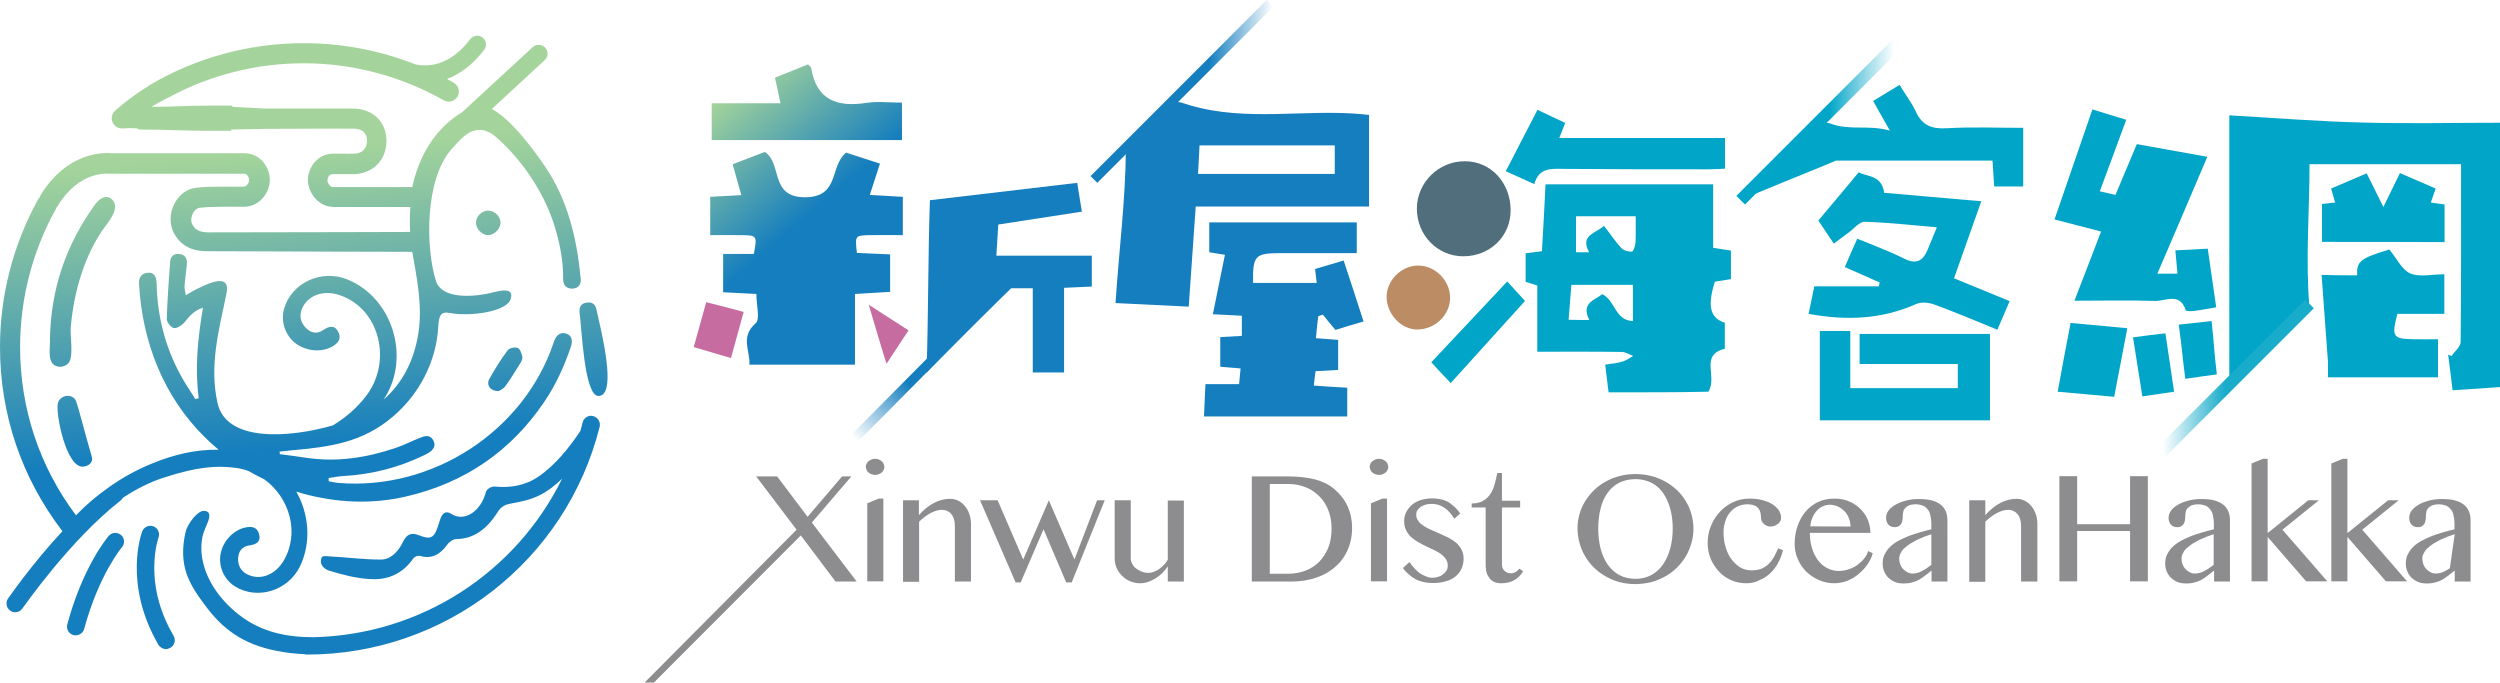
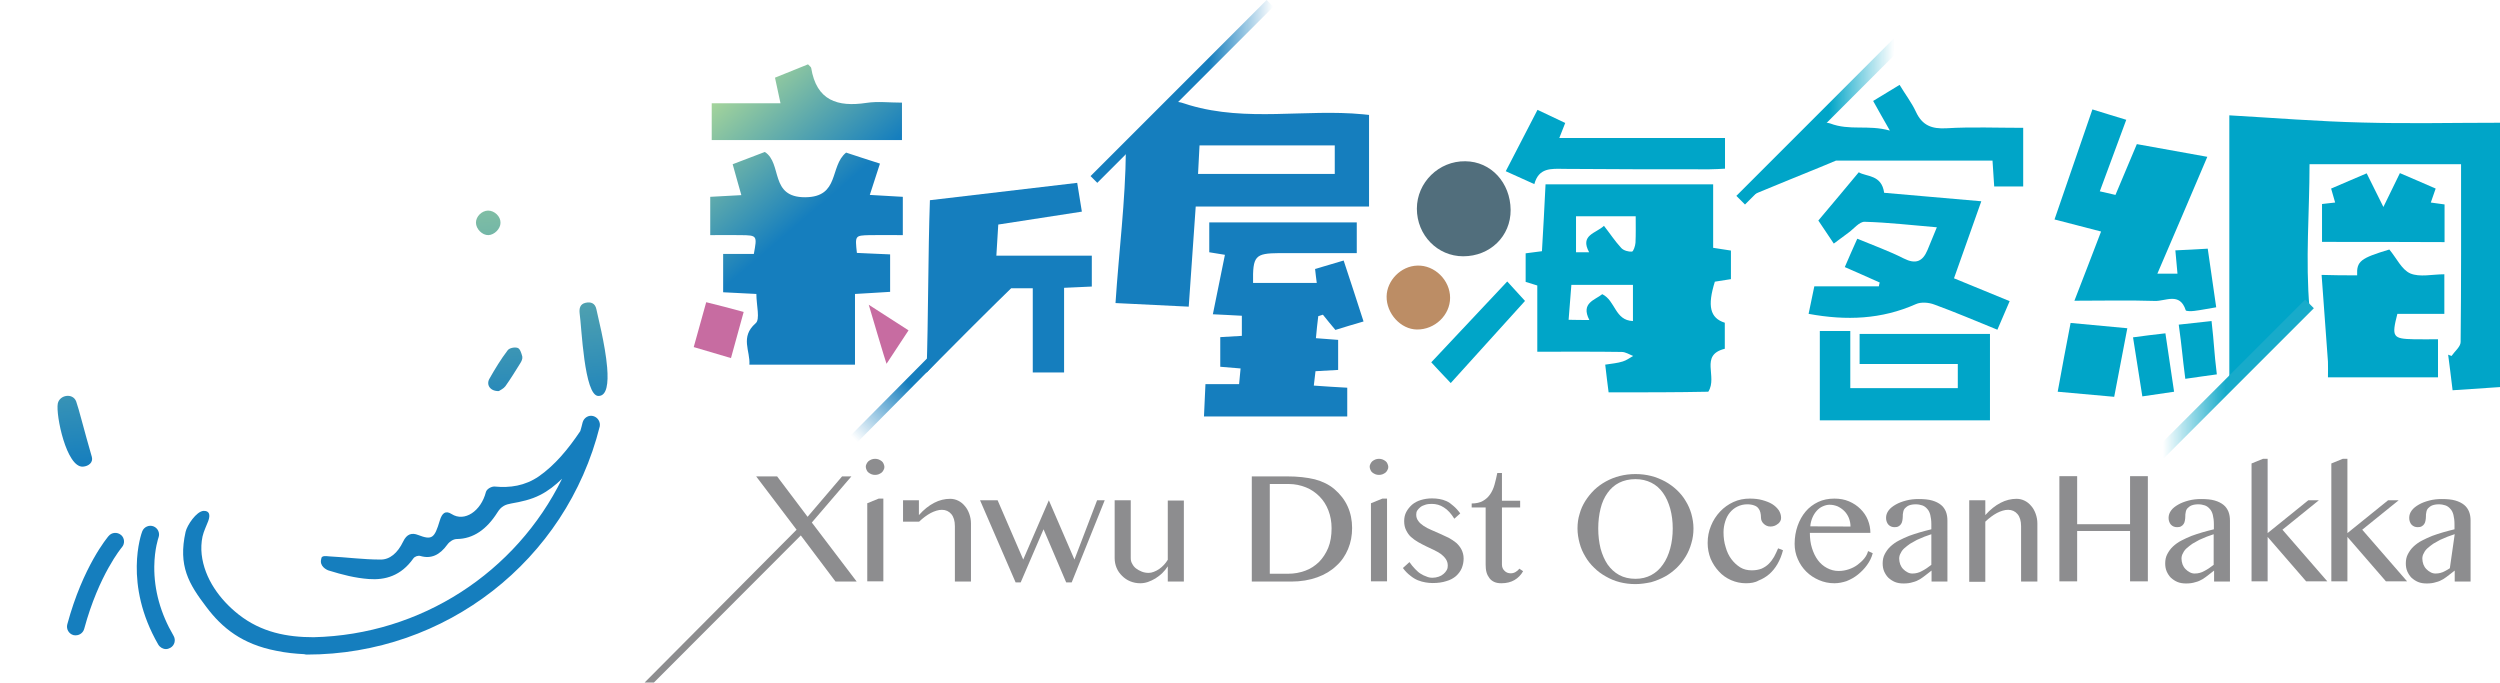
<svg xmlns="http://www.w3.org/2000/svg" version="1.1" id="圖層_1" x="0px" y="0px" viewBox="0 0 1181.3 322.5" style="enable-background:new 0 0 1181.3 322.5;" xml:space="preserve">
  <style type="text/css">
	.st0{fill:#8D8D8F;}
	.st1{fill:#00A5C8;}
	.st2{fill:#516E7C;}
	.st3{fill:#BC8D65;}
	.st4{fill:url(#SVGID_1_);}
	.st5{fill:url(#SVGID_2_);}
	.st6{fill:none;stroke:url(#SVGID_3_);stroke-width:4.501;stroke-miterlimit:10;}
	.st7{fill:url(#SVGID_4_);}
	.st8{fill:url(#SVGID_5_);}
	.st9{fill:url(#SVGID_6_);}
	.st10{fill:url(#SVGID_7_);}
	.st11{fill:url(#SVGID_8_);}
	.st12{fill:none;stroke:url(#SVGID_9_);stroke-width:4.501;stroke-miterlimit:10;}
	.st13{fill:none;stroke:url(#SVGID_10_);stroke-width:5.777;stroke-miterlimit:10;}
	.st14{fill:none;stroke:url(#SVGID_11_);stroke-width:5.777;stroke-miterlimit:10;}
	.st15{fill:url(#SVGID_12_);}
	.st16{fill:url(#SVGID_13_);}
	.st17{fill:url(#SVGID_14_);}
	.st18{fill:url(#SVGID_15_);}
	.st19{fill:url(#SVGID_16_);}
	.st20{fill:url(#SVGID_17_);}
	.st21{fill:url(#SVGID_18_);}
	.st22{fill:url(#SVGID_19_);}
	.st23{fill:url(#SVGID_20_);}
</style>
  <g>
    <g>
      <g>
        <path class="st0" d="M309,322.5h-4.4l71.8-72.2l-19.1-25.2h9.9l14.4,19.1l16.3-19.1h4.4l-18.7,21.8l21.2,27.9h-10L378.4,253     L309,322.5z" />
        <path class="st0" d="M413.5,216.8c0.6,0,1.2,0.1,1.7,0.3c0.5,0.2,1,0.5,1.4,0.8c0.4,0.3,0.7,0.7,0.9,1.2c0.2,0.5,0.4,1,0.4,1.5     c0,0.5-0.1,1-0.4,1.5c-0.2,0.5-0.6,0.9-0.9,1.2c-0.4,0.3-0.9,0.6-1.4,0.8c-0.5,0.2-1.1,0.3-1.7,0.3c-0.6,0-1.2-0.1-1.7-0.3     c-0.5-0.2-1-0.5-1.4-0.8c-0.4-0.3-0.7-0.7-0.9-1.2c-0.2-0.5-0.4-1-0.4-1.5c0-0.5,0.1-1,0.4-1.5c0.2-0.5,0.6-0.9,0.9-1.2     c0.4-0.3,0.9-0.6,1.4-0.8C412.3,216.9,412.9,216.8,413.5,216.8z M409.8,237.8l5.4-2.2h2.2v39.1h-7.6V237.8z" />
-         <path class="st0" d="M426.6,236.4h7.6v7c2.3-2.6,4.7-4.5,7.2-5.8c2.5-1.3,5-1.9,7.6-1.9c1.3,0,2.6,0.3,3.8,0.9     c1.2,0.6,2.2,1.4,3.1,2.5c0.9,1,1.6,2.3,2.1,3.7c0.5,1.4,0.8,2.9,0.8,4.5v27.5h-7.6v-26.2c0-2.5-0.6-4.4-1.7-5.7     c-1.1-1.3-2.6-2-4.4-2c-0.8,0-1.7,0.1-2.6,0.4c-0.9,0.3-1.8,0.6-2.7,1.1c-0.9,0.5-1.9,1.1-2.8,1.8c-0.9,0.7-1.8,1.4-2.7,2.3v28.4     h-7.6V236.4z" />
+         <path class="st0" d="M426.6,236.4h7.6v7c2.3-2.6,4.7-4.5,7.2-5.8c2.5-1.3,5-1.9,7.6-1.9c1.3,0,2.6,0.3,3.8,0.9     c1.2,0.6,2.2,1.4,3.1,2.5c0.9,1,1.6,2.3,2.1,3.7c0.5,1.4,0.8,2.9,0.8,4.5v27.5h-7.6v-26.2c0-2.5-0.6-4.4-1.7-5.7     c-1.1-1.3-2.6-2-4.4-2c-0.8,0-1.7,0.1-2.6,0.4c-0.9,0.3-1.8,0.6-2.7,1.1c-0.9,0.5-1.9,1.1-2.8,1.8c-0.9,0.7-1.8,1.4-2.7,2.3h-7.6V236.4z" />
        <path class="st0" d="M471.4,236.4l12.1,28l12.1-28l12.1,28l10.7-28h3.6l-15.6,38.8h-2.6l-10.7-25.1l-10.8,25.1h-2.4l-16.8-38.8     H471.4z" />
        <path class="st0" d="M534.3,236.4v27.3c0,1,0.2,1.9,0.7,2.7c0.4,0.8,1,1.6,1.8,2.2c0.8,0.6,1.7,1.1,2.7,1.5     c1,0.4,2.1,0.6,3.3,0.6c0.8,0,1.6-0.2,2.4-0.5c0.9-0.3,1.7-0.8,2.5-1.3c0.8-0.6,1.6-1.2,2.3-2c0.7-0.7,1.3-1.6,1.8-2.4v-28h7.6     v38.3h-7.6v-7.2c-0.7,1.1-1.5,2.1-2.5,3.1c-1,1-2.1,1.8-3.3,2.6c-1.2,0.7-2.4,1.3-3.6,1.7c-1.2,0.4-2.4,0.6-3.6,0.6     c-1.7,0-3.2-0.3-4.7-0.9c-1.5-0.6-2.8-1.5-3.9-2.6c-1.1-1.1-2-2.3-2.6-3.8c-0.6-1.4-0.9-3-0.9-4.6v-27.3H534.3z" />
        <path class="st0" d="M591.6,225.1h16.5c5.1,0,9.5,0.5,13.2,1.4c3.7,1,6.7,2.5,9.2,4.6c2.8,2.4,4.9,5.1,6.3,8.2     c1.4,3.1,2.1,6.5,2.1,10.2c0,3.5-0.6,6.8-1.9,9.9c-1.3,3.1-3.1,5.8-5.6,8c-2.4,2.3-5.4,4.1-9,5.4c-3.6,1.3-7.7,2-12.3,2h-18.6     V225.1z M599.9,271.1h8.9c2.8,0,5.4-0.5,7.9-1.4c2.5-0.9,4.6-2.3,6.5-4.1c1.8-1.8,3.3-4.1,4.4-6.7c1.1-2.7,1.6-5.8,1.6-9.3     c0-3-0.5-5.8-1.5-8.4c-1-2.6-2.4-4.8-4.2-6.6c-1.8-1.8-3.9-3.3-6.4-4.3c-2.5-1-5.2-1.6-8.2-1.6h-8.9V271.1z" />
        <path class="st0" d="M651.6,216.8c0.6,0,1.2,0.1,1.7,0.3c0.5,0.2,1,0.5,1.4,0.8c0.4,0.3,0.7,0.7,0.9,1.2c0.2,0.5,0.4,1,0.4,1.5     c0,0.5-0.1,1-0.4,1.5c-0.2,0.5-0.6,0.9-0.9,1.2c-0.4,0.3-0.9,0.6-1.4,0.8c-0.5,0.2-1.1,0.3-1.7,0.3c-0.6,0-1.2-0.1-1.7-0.3     c-0.5-0.2-1-0.5-1.4-0.8c-0.4-0.3-0.7-0.7-0.9-1.2c-0.2-0.5-0.4-1-0.4-1.5c0-0.5,0.1-1,0.4-1.5c0.2-0.5,0.6-0.9,0.9-1.2     c0.4-0.3,0.9-0.6,1.4-0.8C650.4,216.9,651,216.8,651.6,216.8z M647.8,237.8l5.4-2.2h2.2v39.1h-7.6V237.8z" />
        <path class="st0" d="M676.9,273c1,0,2-0.2,2.9-0.5c0.9-0.3,1.6-0.7,2.3-1.3c0.6-0.5,1.1-1.1,1.5-1.8c0.4-0.7,0.5-1.4,0.5-2.1     c0-1.2-0.3-2.2-0.9-3.1c-0.6-0.9-1.4-1.7-2.3-2.4c-1-0.7-2.1-1.3-3.3-1.9c-1.2-0.6-2.5-1.2-3.8-1.8c-1.3-0.6-2.5-1.3-3.8-2     c-1.2-0.7-2.3-1.5-3.3-2.4c-1-0.9-1.7-2-2.3-3.2c-0.6-1.2-0.9-2.6-0.9-4.3c0-1.5,0.3-3,1-4.3c0.7-1.3,1.6-2.4,2.7-3.4     c1.2-1,2.5-1.7,4.1-2.2c1.6-0.5,3.4-0.8,5.3-0.8c1.3,0,2.5,0.1,3.6,0.3c1.1,0.2,2.2,0.5,3.3,1c1.1,0.5,2.1,1.2,3.2,2.2     c1.1,0.9,2.2,2.1,3.3,3.6l-2.8,2.5c-1.5-2.4-3.1-4.2-4.9-5.3c-1.8-1.2-3.7-1.7-5.8-1.7c-1.1,0-2.1,0.1-3,0.4     c-0.9,0.3-1.7,0.6-2.3,1.1c-0.6,0.5-1.1,1-1.5,1.6c-0.4,0.6-0.5,1.3-0.5,2c0,1.1,0.3,2.1,1,3c0.6,0.9,1.5,1.6,2.5,2.3     c1,0.7,2.2,1.3,3.6,1.9c1.3,0.6,2.7,1.2,4.1,1.8c1.4,0.6,2.8,1.3,4.1,1.9c1.3,0.7,2.5,1.5,3.6,2.4c1,0.9,1.9,2,2.5,3.2     c0.6,1.2,1,2.6,1,4.2c0,1.6-0.3,3.1-0.9,4.6c-0.6,1.4-1.5,2.6-2.7,3.7c-1.2,1-2.7,1.9-4.6,2.4c-1.8,0.6-4,0.9-6.4,0.9     c-1.1,0-2.3-0.1-3.4-0.3s-2.4-0.5-3.6-1c-1.2-0.5-2.4-1.2-3.6-2.2c-1.2-0.9-2.4-2.1-3.5-3.6l3.1-2.8c0.9,1.3,1.8,2.4,2.7,3.3     c0.9,0.9,1.7,1.7,2.6,2.2c0.9,0.6,1.8,1,2.7,1.3C674.8,272.8,675.8,273,676.9,273z" />
        <path class="st0" d="M719.7,269.9c-1,1.8-2.4,3.2-4.1,4.2c-1.7,1-3.8,1.5-6.2,1.5c-1.3,0-2.4-0.2-3.3-0.6c-0.9-0.4-1.7-1-2.3-1.8     c-0.6-0.8-1.1-1.7-1.4-2.8c-0.3-1.1-0.4-2.3-0.4-3.6v-27h-6.6v-1.9c2.1,0,3.9-0.4,5.3-1.2c1.4-0.8,2.5-1.8,3.4-3.1     c0.9-1.3,1.6-2.8,2.1-4.6c0.5-1.7,0.9-3.6,1.3-5.5h2.2v13.1h8.6v3.2h-8.6v27c0,0.6,0.1,1.1,0.3,1.6c0.2,0.5,0.5,0.9,0.9,1.3     c0.4,0.4,0.8,0.7,1.3,0.9c0.5,0.2,1.1,0.3,1.6,0.3c0.9,0,1.6-0.2,2.3-0.6c0.7-0.4,1.3-0.9,1.8-1.6L719.7,269.9z" />
        <path class="st0" d="M772.8,276c-2.6,0-5-0.3-7.4-0.9c-2.4-0.6-4.5-1.5-6.6-2.7c-2-1.1-3.9-2.5-5.5-4.1c-1.7-1.6-3.1-3.4-4.2-5.3     c-1.2-2-2.1-4-2.7-6.3c-0.6-2.2-1-4.6-1-7c0-2.4,0.3-4.7,1-6.9c0.6-2.2,1.5-4.2,2.7-6.1c1.2-1.9,2.6-3.6,4.2-5.2     c1.7-1.6,3.5-2.9,5.5-4c2-1.1,4.2-2,6.6-2.6c2.4-0.6,4.8-0.9,7.4-0.9c2.6,0,5,0.3,7.4,0.9c2.4,0.6,4.5,1.5,6.6,2.6     c2,1.1,3.9,2.5,5.5,4c1.7,1.6,3.1,3.3,4.2,5.2c1.2,1.9,2.1,4,2.7,6.1c0.6,2.2,1,4.5,1,6.9c0,2.4-0.3,4.7-1,7     c-0.6,2.2-1.5,4.3-2.7,6.3c-1.2,2-2.6,3.7-4.2,5.3c-1.7,1.6-3.5,3-5.5,4.1c-2,1.1-4.2,2-6.6,2.7C777.8,275.6,775.3,276,772.8,276     z M772.8,273.5c2.8,0,5.3-0.6,7.5-1.8c2.2-1.2,4-2.8,5.5-5c1.5-2.1,2.6-4.6,3.4-7.5c0.8-2.9,1.2-6.1,1.2-9.5     c0-3.4-0.4-6.5-1.2-9.4c-0.8-2.8-1.9-5.3-3.4-7.4c-1.5-2.1-3.3-3.7-5.5-4.8c-2.2-1.1-4.7-1.7-7.5-1.7c-2.9,0-5.5,0.6-7.7,1.7     c-2.2,1.1-4,2.7-5.5,4.8c-1.5,2.1-2.6,4.5-3.3,7.4c-0.7,2.8-1.1,6-1.1,9.4c0,3.5,0.4,6.6,1.1,9.5c0.8,2.9,1.9,5.4,3.3,7.5     c1.5,2.1,3.3,3.8,5.5,5C767.3,272.9,769.9,273.5,772.8,273.5z" />
        <path class="st0" d="M825,275.6c-2.5,0-4.8-0.5-7.1-1.5c-2.2-1-4.1-2.3-5.7-4.1c-1.6-1.7-2.9-3.7-3.9-6c-0.9-2.3-1.4-4.8-1.4-7.4     c0-2.9,0.5-5.6,1.6-8.2c1-2.5,2.5-4.8,4.3-6.7c1.8-1.9,3.9-3.4,6.3-4.5c2.4-1.1,5-1.6,7.7-1.6c2.1,0,4.1,0.2,5.9,0.7     c1.8,0.5,3.4,1.1,4.7,1.9c1.3,0.8,2.3,1.8,3.1,2.9c0.7,1.1,1.1,2.3,1.1,3.6c0,0.6-0.1,1.1-0.4,1.6c-0.3,0.5-0.7,1-1.2,1.3     c-0.5,0.4-1,0.7-1.6,0.9c-0.6,0.2-1.2,0.3-1.8,0.3c-0.7,0-1.3-0.1-1.9-0.4c-0.5-0.2-1-0.6-1.4-1c-0.4-0.4-0.7-0.8-0.9-1.3     c-0.2-0.5-0.3-1-0.3-1.5c0-0.9-0.1-1.7-0.3-2.5c-0.2-0.8-0.5-1.4-1-2c-0.5-0.6-1.1-1-2-1.3c-0.8-0.3-1.9-0.5-3.2-0.5     c-1.7,0-3.3,0.4-4.7,1.1c-1.4,0.7-2.5,1.6-3.5,2.8c-1,1.2-1.7,2.6-2.2,4.2c-0.5,1.6-0.8,3.3-0.8,5.1c0,2.5,0.3,4.8,1,7     c0.6,2.2,1.5,4.1,2.7,5.7c1.2,1.6,2.6,2.9,4.2,3.9c1.6,1,3.5,1.4,5.5,1.4c1.8,0,3.3-0.3,4.6-0.8c1.3-0.6,2.4-1.3,3.4-2.3     c1-1,1.8-2.1,2.5-3.3c0.7-1.3,1.3-2.6,1.9-4l2.3,0.9c-0.6,2.4-1.5,4.6-2.6,6.5c-1.1,1.9-2.4,3.5-3.9,4.8c-1.5,1.3-3.2,2.3-5,3     C829.3,275.3,827.2,275.6,825,275.6z" />
        <path class="st0" d="M866.8,275.6c-2.6,0-5-0.5-7.3-1.5c-2.3-1-4.3-2.3-6-4c-1.7-1.7-3-3.6-4-5.9c-1-2.2-1.5-4.7-1.5-7.2     c0-3.1,0.5-5.9,1.4-8.5c0.9-2.6,2.2-4.9,3.8-6.8c1.6-1.9,3.6-3.4,5.9-4.5c2.3-1.1,4.9-1.6,7.7-1.6c2.5,0,4.8,0.4,6.9,1.3     c2.1,0.9,3.9,2.1,5.4,3.6c1.5,1.5,2.7,3.2,3.5,5.2c0.8,2,1.2,4,1.2,6.1h-28.6c0,2.6,0.3,5,1,7.2c0.7,2.2,1.6,4.1,2.8,5.7     c1.2,1.6,2.6,2.8,4.3,3.7c1.7,0.9,3.5,1.4,5.5,1.4c1.7,0,3.3-0.3,4.8-0.8c1.5-0.5,2.9-1.2,4.1-2.1c1.2-0.9,2.3-1.9,3.2-3     c0.9-1.1,1.5-2.3,1.8-3.5l2.2,1c-0.5,2-1.4,3.8-2.7,5.6c-1.2,1.7-2.7,3.2-4.3,4.5c-1.6,1.3-3.4,2.3-5.4,3.1     C870.7,275.2,868.7,275.6,866.8,275.6z M874.4,248.8c0-1.5-0.3-2.8-0.8-4.1c-0.5-1.2-1.2-2.3-2.1-3.2c-0.9-0.9-1.9-1.6-3.1-2.2     c-1.2-0.5-2.5-0.8-3.9-0.8c-1.1,0-2.2,0.3-3.3,0.8c-1.1,0.5-2,1.2-2.8,2.1c-0.8,0.9-1.5,2-2,3.2c-0.5,1.2-0.9,2.6-1,4.1     L874.4,248.8z" />
        <path class="st0" d="M920.3,274.8h-7.6v-5.2c-0.9,0.7-1.8,1.4-2.7,2.1c-0.9,0.7-1.8,1.4-2.8,2c-1,0.6-2.1,1.1-3.4,1.4     c-1.2,0.4-2.6,0.6-4.3,0.6c-1.5,0-2.9-0.2-4.1-0.7c-1.2-0.5-2.2-1.2-3.1-2c-0.9-0.9-1.5-1.9-2-3c-0.5-1.2-0.7-2.4-0.7-3.8     c0-1.6,0.3-3.1,1-4.4c0.7-1.3,1.5-2.5,2.7-3.6c1.1-1,2.4-2,4-2.8c1.5-0.8,3.1-1.5,4.8-2.2c1.7-0.6,3.4-1.2,5.2-1.7     c1.8-0.5,3.6-1,5.3-1.4v-2.4c0-1.7-0.2-3.2-0.5-4.4c-0.3-1.2-0.8-2.2-1.5-2.9c-0.6-0.7-1.4-1.3-2.3-1.6c-0.9-0.3-1.9-0.5-3.1-0.5     c-1.3,0-2.3,0.2-3.1,0.5c-0.8,0.3-1.4,0.8-1.9,1.3c-0.5,0.5-0.8,1.2-0.9,1.9c-0.2,0.7-0.2,1.4-0.2,2.1c0,0.7-0.1,1.3-0.2,1.9     c-0.1,0.6-0.3,1.2-0.6,1.6c-0.3,0.5-0.7,0.8-1.2,1.1c-0.5,0.3-1.1,0.4-1.9,0.4c-0.6,0-1.1-0.1-1.6-0.3c-0.5-0.2-0.9-0.5-1.3-0.9     c-0.4-0.4-0.6-0.9-0.8-1.4c-0.2-0.5-0.3-1.1-0.3-1.8c0-1.3,0.4-2.4,1.2-3.5c0.8-1.1,2-2,3.4-2.8c1.4-0.8,3-1.4,4.9-1.9     c1.9-0.5,3.9-0.7,5.9-0.7c2.5,0,4.7,0.2,6.4,0.7c1.7,0.5,3.1,1.2,4.2,2.1c1.1,0.9,1.8,2,2.3,3.2c0.5,1.3,0.7,2.7,0.7,4.2V274.8z      M912.7,252.4c-1.1,0.4-2.2,0.8-3.4,1.2c-1.2,0.5-2.3,1-3.5,1.5c-1.1,0.6-2.2,1.2-3.2,1.8c-1,0.7-1.9,1.4-2.7,2.1     c-0.8,0.7-1.4,1.5-1.8,2.4c-0.5,0.8-0.7,1.7-0.7,2.6c0,0.9,0.2,1.8,0.5,2.7c0.3,0.8,0.8,1.6,1.4,2.2c0.6,0.6,1.2,1.1,2,1.5     c0.7,0.4,1.5,0.6,2.3,0.6c0.9,0,1.7-0.1,2.4-0.3c0.8-0.2,1.5-0.5,2.2-0.9c0.7-0.4,1.5-0.8,2.2-1.3c0.7-0.5,1.5-1.1,2.2-1.6V252.4     z" />
        <path class="st0" d="M930.5,236.4h7.6v7c2.3-2.6,4.7-4.5,7.2-5.8c2.5-1.3,5-1.9,7.6-1.9c1.3,0,2.6,0.3,3.8,0.9     c1.2,0.6,2.2,1.4,3.1,2.5c0.9,1,1.6,2.3,2.1,3.7c0.5,1.4,0.8,2.9,0.8,4.5v27.5H955v-26.2c0-2.5-0.6-4.4-1.7-5.7     c-1.1-1.3-2.6-2-4.4-2c-0.8,0-1.7,0.1-2.6,0.4c-0.9,0.3-1.8,0.6-2.7,1.1c-0.9,0.5-1.9,1.1-2.8,1.8c-0.9,0.7-1.8,1.4-2.7,2.3v28.4     h-7.6V236.4z" />
        <path class="st0" d="M981.5,250.9v23.8h-8.4v-49.7h8.4v22.7h25v-22.7h8.4v49.7h-8.4v-23.8H981.5z" />
        <path class="st0" d="M1053.8,274.8h-7.6v-5.2c-0.9,0.7-1.8,1.4-2.7,2.1c-0.9,0.7-1.8,1.4-2.8,2c-1,0.6-2.1,1.1-3.4,1.4     c-1.2,0.4-2.6,0.6-4.3,0.6c-1.5,0-2.9-0.2-4.1-0.7c-1.2-0.5-2.2-1.2-3.1-2c-0.9-0.9-1.5-1.9-2-3c-0.5-1.2-0.7-2.4-0.7-3.8     c0-1.6,0.3-3.1,1-4.4c0.7-1.3,1.5-2.5,2.7-3.6c1.1-1,2.4-2,4-2.8c1.5-0.8,3.1-1.5,4.8-2.2c1.7-0.6,3.4-1.2,5.2-1.7     c1.8-0.5,3.6-1,5.3-1.4v-2.4c0-1.7-0.2-3.2-0.5-4.4c-0.3-1.2-0.8-2.2-1.5-2.9c-0.6-0.7-1.4-1.3-2.3-1.6c-0.9-0.3-1.9-0.5-3.1-0.5     c-1.3,0-2.3,0.2-3.1,0.5c-0.8,0.3-1.4,0.8-1.9,1.3c-0.5,0.5-0.8,1.2-0.9,1.9c-0.2,0.7-0.2,1.4-0.2,2.1c0,0.7-0.1,1.3-0.2,1.9     c-0.1,0.6-0.3,1.2-0.6,1.6c-0.3,0.5-0.7,0.8-1.2,1.1c-0.5,0.3-1.1,0.4-1.9,0.4c-0.6,0-1.1-0.1-1.6-0.3c-0.5-0.2-0.9-0.5-1.3-0.9     c-0.4-0.4-0.6-0.9-0.8-1.4c-0.2-0.5-0.3-1.1-0.3-1.8c0-1.3,0.4-2.4,1.2-3.5c0.8-1.1,2-2,3.4-2.8c1.4-0.8,3-1.4,4.9-1.9     c1.9-0.5,3.9-0.7,5.9-0.7c2.5,0,4.7,0.2,6.4,0.7c1.7,0.5,3.1,1.2,4.2,2.1c1.1,0.9,1.8,2,2.3,3.2c0.5,1.3,0.7,2.7,0.7,4.2V274.8z      M1046.1,252.4c-1.1,0.4-2.2,0.8-3.4,1.2c-1.2,0.5-2.3,1-3.5,1.5c-1.1,0.6-2.2,1.2-3.2,1.8c-1,0.7-1.9,1.4-2.7,2.1     c-0.8,0.7-1.4,1.5-1.8,2.4c-0.5,0.8-0.7,1.7-0.7,2.6c0,0.9,0.2,1.8,0.5,2.7c0.3,0.8,0.8,1.6,1.4,2.2c0.6,0.6,1.2,1.1,2,1.5     c0.7,0.4,1.5,0.6,2.3,0.6c0.9,0,1.7-0.1,2.4-0.3c0.8-0.2,1.5-0.5,2.2-0.9c0.7-0.4,1.5-0.8,2.2-1.3c0.7-0.5,1.5-1.1,2.2-1.6V252.4     z" />
        <path class="st0" d="M1071.5,251.9l19.2-15.5h5l-17.2,13.9l21.2,24.4h-10l-18.2-21v21h-7.6V219l5.4-2.2h2.2V251.9z" />
        <path class="st0" d="M1109.2,251.9l19.2-15.5h5l-17.2,13.9l21.2,24.4h-10l-18.2-21v21h-7.6V219l5.4-2.2h2.2V251.9z" />
        <path class="st0" d="M1167.5,274.8h-7.6v-5.2c-0.9,0.7-1.8,1.4-2.7,2.1c-0.9,0.7-1.8,1.4-2.8,2c-1,0.6-2.1,1.1-3.4,1.4     c-1.2,0.4-2.6,0.6-4.3,0.6c-1.5,0-2.9-0.2-4.1-0.7c-1.2-0.5-2.2-1.2-3.1-2c-0.9-0.9-1.5-1.9-2-3c-0.5-1.2-0.7-2.4-0.7-3.8     c0-1.6,0.3-3.1,1-4.4c0.7-1.3,1.5-2.5,2.7-3.6c1.1-1,2.4-2,4-2.8c1.5-0.8,3.1-1.5,4.8-2.2c1.7-0.6,3.4-1.2,5.2-1.7     c1.8-0.5,3.6-1,5.3-1.4v-2.4c0-1.7-0.2-3.2-0.5-4.4c-0.3-1.2-0.8-2.2-1.5-2.9c-0.6-0.7-1.4-1.3-2.3-1.6c-0.9-0.3-1.9-0.5-3.1-0.5     c-1.3,0-2.3,0.2-3.1,0.5c-0.8,0.3-1.4,0.8-1.9,1.3c-0.5,0.5-0.8,1.2-0.9,1.9c-0.2,0.7-0.2,1.4-0.2,2.1c0,0.7-0.1,1.3-0.2,1.9     c-0.1,0.6-0.3,1.2-0.6,1.6c-0.3,0.5-0.7,0.8-1.2,1.1c-0.5,0.3-1.1,0.4-1.9,0.4c-0.6,0-1.1-0.1-1.6-0.3c-0.5-0.2-0.9-0.5-1.3-0.9     c-0.4-0.4-0.6-0.9-0.8-1.4c-0.2-0.5-0.3-1.1-0.3-1.8c0-1.3,0.4-2.4,1.2-3.5c0.8-1.1,2-2,3.4-2.8c1.4-0.8,3-1.4,4.9-1.9     c1.9-0.5,3.9-0.7,5.9-0.7c2.5,0,4.7,0.2,6.4,0.7c1.7,0.5,3.1,1.2,4.2,2.1c1.1,0.9,1.8,2,2.3,3.2c0.5,1.3,0.7,2.7,0.7,4.2V274.8z      M1159.9,252.4c-1.1,0.4-2.2,0.8-3.4,1.2c-1.2,0.5-2.3,1-3.5,1.5c-1.1,0.6-2.2,1.2-3.2,1.8c-1,0.7-1.9,1.4-2.7,2.1     c-0.8,0.7-1.4,1.5-1.8,2.4c-0.5,0.8-0.7,1.7-0.7,2.6c0,0.9,0.2,1.8,0.5,2.7c0.3,0.8,0.8,1.6,1.4,2.2c0.6,0.6,1.2,1.1,2,1.5     c0.7,0.4,1.5,0.6,2.3,0.6c0.9,0,1.7-0.1,2.4-0.3c0.8-0.2,1.5-0.5,2.2-0.9c0.7-0.4,1.5-0.8,2.2-1.3" />
      </g>
      <g>
        <path class="st1" d="M760.1,185.4c-0.5-3.6-1-8.1-1.6-13.1c3.2-0.5,5.8-0.7,8.3-1.5c1.7-0.5,3.3-1.7,4.9-2.6     c-1.8-0.7-3.6-1.9-5.4-1.9c-13.1-0.2-26.3-0.1-39.9-0.1c0-10.4,0-20.5,0-31.3c-1.4-0.4-3.3-1-5.5-1.7c0-4.3,0-8.6,0-13.5     c2.3-0.3,4.6-0.6,7.7-1c0.6-10.5,1.2-20.8,1.7-31.6c26.6,0,52.6,0,79.2,0c0,9.8,0,19.7,0,30c3,0.5,5.6,0.9,8.4,1.3     c0,4.4,0,8.7,0,13.5c-2.6,0.4-5.1,0.8-7.6,1.2c-3.6,11.5-2.3,17.2,4.7,19.4c0,2,0,4.2,0,6.3c0,1.9,0,3.9,0,6     c-12.1,3-3.2,13.1-7.8,20.3C792.5,185.4,776.7,185.4,760.1,185.4z M751,151.2c-4.2-8.1,2.7-9.4,6.1-12.2     c6.3,3.1,5.9,12.4,14.5,12.7c0-6,0-11.5,0-17.1c-9.9,0-19.4,0-29.1,0c-0.5,5.8-0.9,11-1.3,16.5C745,151.2,747.8,151.2,751,151.2z      M744.7,102.2c0,5.6,0,11.2,0,17c2,0,3.9,0,6.2,0c-4.5-8.2,3.2-8.9,7-12.5c2.9,3.7,5.3,7.4,8.2,10.5c1.1,1.2,3.4,1.8,5,1.7     c0.7,0,1.6-2.7,1.7-4.2c0.2-4,0.1-8.1,0.1-12.5C763.6,102.2,754.9,102.2,744.7,102.2z" />
        <path class="st1" d="M725,87c-4.7-2.1-8.8-4-13.5-6.1c5.1-9.8,9.9-19.2,15-29c4.6,2.2,8.7,4.1,13.1,6.2c-0.9,2.3-1.7,4.3-2.8,7.1     c26.4,0,52.1,0,78.3,0c0,5,0,9.3,0,14.5c-2.3,0.1-4.9,0.3-7.4,0.3c-22.9,0-45.8,0-68.7-0.2C732.9,79.7,727.1,79.2,725,87z" />
        <path class="st2" d="M713.8,99.2c0.1,12.4-9.7,21.9-22.4,21.9c-12.2,0-21.9-10-21.9-22.5c0-12.4,10.4-22.6,22.9-22.4     C704.5,76.3,713.7,86.3,713.8,99.2z" />
        <path class="st1" d="M676.3,171.2c12.1-12.8,23.8-25.4,35.9-38.2c3.5,3.9,6.6,7.2,8.4,9.2c-11.7,13-23.2,25.7-35.1,38.8     C681.4,176.7,678.3,173.4,676.3,171.2z" />
        <path class="st3" d="M685.2,140.7c0,8.2-7.2,15.1-15.7,15c-7.6-0.1-14.4-7.5-14.3-15.6c0.1-7.6,6.8-14.4,14.5-14.6     C677.9,125.2,685.2,132.4,685.2,140.7z" />
      </g>
      <linearGradient id="SVGID_1_" gradientUnits="userSpaceOnUse" x1="527.038" y1="96.522" x2="646.906" y2="96.522">
        <stop offset="0" style="stop-color:#157EBE" />
        <stop offset="1" style="stop-color:#157EBE" />
      </linearGradient>
      <path class="st4" d="M554.5,48.3c2.6-0.6,5.1,0.7,7.6,1.4c27.1,8,54.7,1.7,81.9,4.3c0.9,0.1,1.9,0.2,2.9,0.3c0,14.6,0,29.1,0,43.3    c-27.5,0-54,0-81.9,0c-1,14.8-2.1,30.4-3.3,47.3c-11.4-0.6-22.6-1.1-34.6-1.7c1.6-24.4,4.7-48.2,4.9-72.3    C531.9,68.8,554.1,48.4,554.5,48.3z M630.7,68.7c-21.5,0-42.5,0-63.9,0c-0.2,4.5-0.4,8.5-0.7,13.5c22,0,43,0,64.6,0    C630.7,78,630.7,73.6,630.7,68.7z" />
      <linearGradient id="SVGID_2_" gradientUnits="userSpaceOnUse" x1="568.875" y1="150.908" x2="644.342" y2="150.908">
        <stop offset="0" style="stop-color:#157EBE" />
        <stop offset="1" style="stop-color:#157EBE" />
      </linearGradient>
      <path class="st5" d="M621.8,159.8c3.9,0.3,7,0.5,10.5,0.8c0,4.6,0,9.1,0,14.2c-3.5,0.2-6.8,0.4-10.7,0.6c-0.2,2.1-0.5,4.1-0.8,6.8    c5.4,0.4,10.4,0.7,15.8,1c0,4.9,0,9.4,0,13.6c-22.5,0-44.8,0-67.7,0c0.3-5.9,0.5-10.5,0.7-15.3c5.4,0,10.3,0,15.9,0    c0.2-2.4,0.4-4.7,0.7-7.4c-3.5-0.3-6.3-0.5-9.6-0.8c0-4.6,0-9.1,0-14c3.5-0.2,6.6-0.4,10.2-0.6c0-2.9,0-5.7,0-9.5    c-4.2-0.2-8.7-0.5-13.7-0.7c1.9-9.5,3.8-18.7,5.7-28.1c-2.7-0.4-4.8-0.8-7.4-1.2c0-4.4,0-9,0-14.1c23.2,0,46.2,0,69.7,0    c0,4.5,0,9,0,14.5c-12.3,0-24.4,0-36.6,0c-11.5,0.1-12.6,1.3-12.4,14.1c9.9,0,19.8,0,30.1,0c-0.3-2-0.5-4.1-0.8-6.6    c4.2-1.2,8.4-2.5,13.5-4c3.2,9.6,6.2,18.9,9.4,28.8c-4.8,1.4-9.2,2.7-13.3,4c-2.1-2.5-4-4.8-5.9-7.2c-0.7,0.2-1.5,0.5-2.2,0.7    C622.5,152.8,622.1,156.1,621.8,159.8z" />
      <linearGradient id="SVGID_3_" gradientUnits="userSpaceOnUse" x1="515.319" y1="43.185" x2="601.689" y2="43.185">
        <stop offset="0.648" style="stop-color:#157EBE" />
        <stop offset="1" style="stop-color:#157EBE;stop-opacity:0" />
      </linearGradient>
      <line class="st6" x1="516.9" y1="84.8" x2="600.1" y2="1.6" />
      <g>
        <linearGradient id="SVGID_4_" gradientUnits="userSpaceOnUse" x1="327.804" y1="155.981" x2="351.392" y2="155.981">
          <stop offset="0" style="stop-color:#C76CA1" />
          <stop offset="1" style="stop-color:#C76CA1" />
        </linearGradient>
        <path class="st7" d="M351.4,147.4c-2.1,7.7-4,14.4-6,21.8c-6.1-1.8-11.5-3.4-17.6-5.2c2-7.3,3.8-13.8,5.9-21.2     C339.8,144.3,345.2,145.7,351.4,147.4z" />
        <linearGradient id="SVGID_5_" gradientUnits="userSpaceOnUse" x1="495.51" y1="164.135" x2="439.243" y2="80.86">
          <stop offset="0" style="stop-color:#157EBE" />
          <stop offset="1" style="stop-color:#157EBE" />
        </linearGradient>
        <path class="st8" d="M437.8,176.3c0.9-27.5,0.7-55.8,1.6-81.7c23.5-2.8,46.3-5.5,69.6-8.2c0.7,4.5,1.4,8.7,2.2,13.6     c-13.2,2-26.1,4-39.5,6.1c-0.3,4.9-0.6,9.5-0.9,14.7c15.1,0,29.8,0,45.1,0c0,5.1,0,9.6,0,14.6c-4.4,0.2-8.4,0.4-13.1,0.6     c0,13.3,0,26.4,0,40c-5.1,0-9.6,0-14.8,0c0-13.3,0-26.3,0-39.8c-6,0-4.2,0-10.2,0C477.1,136.8,437.1,176,437.8,176.3z" />
        <linearGradient id="SVGID_6_" gradientUnits="userSpaceOnUse" x1="403.315" y1="146.244" x2="308.787" y2="35.961">
          <stop offset="0.328" style="stop-color:#157EBE" />
          <stop offset="0.41" style="stop-color:#2E8DB8" />
          <stop offset="0.808" style="stop-color:#A4D49B" />
        </linearGradient>
        <path class="st9" d="M357.4,138.9c-5.7-0.3-10.5-0.5-15.7-0.8c0-6.1,0-11.7,0-18.1c5.1,0,9.9,0,14.5,0c1.6-8.7,1.6-8.8-6.1-8.9     c-4.6-0.1-9.1,0-14.5,0c0-6.1,0-11.6,0-18.1c4.5-0.2,9.2-0.5,14.7-0.8c-1.4-4.8-2.6-9.3-4.1-14.6c5.4-2.1,10.4-4,15.2-5.8     c8.4,5.4,2.1,21.5,19.1,21.4c16.4-0.1,11.4-14.7,19.3-21.1c4.6,1.5,10,3.3,16,5.2c-1.6,5-3.1,9.5-4.8,14.8     c5.4,0.3,10.3,0.6,15.6,0.9c0,5.8,0,11.2,0,18.1c-5.2,0-10.5-0.1-15.8,0c-6.8,0.2-6.8,0.2-5.9,8.4c5,0.2,10.1,0.5,15.7,0.7     c0,6,0,11.6,0,17.7c-5.5,0.3-10.5,0.7-16.6,1c0,11.1,0,21.9,0,33.4c-17.1,0-33.1,0-49.9,0c0.5-6.4-4.5-13,2.9-19.5     C359.3,151,357.4,144.3,357.4,138.9z" />
        <linearGradient id="SVGID_7_" gradientUnits="userSpaceOnUse" x1="434.544" y1="119.475" x2="340.016" y2="9.193">
          <stop offset="0.329" style="stop-color:#157EBE" />
          <stop offset="0.411" style="stop-color:#2E8DB8" />
          <stop offset="0.808" style="stop-color:#A4D49B" />
        </linearGradient>
        <path class="st10" d="M426.2,48.5c0,6.3,0,11.6,0,17.7c-29.8,0-59.5,0-89.9,0c0-5.4,0-10.9,0-17.4c10.5,0,21.1,0,32.5,0     c-0.9-4.4-1.7-7.8-2.6-12.1c5.3-2.1,10.5-4.2,15.6-6.3c0.7,0.8,1.4,1.2,1.5,1.7c2.5,15.4,12.4,18.6,26.2,16.5     C414.8,47.8,420.3,48.5,426.2,48.5z" />
        <linearGradient id="SVGID_8_" gradientUnits="userSpaceOnUse" x1="410.525" y1="157.997" x2="429.346" y2="157.997">
          <stop offset="0" style="stop-color:#C76CA1" />
          <stop offset="1" style="stop-color:#C76CA1" />
        </linearGradient>
        <path class="st11" d="M410.5,144c6.1,3.9,11.8,7.6,18.8,12.1c-3.5,5.4-6.8,10.4-10.4,15.8C418.6,171.4,410.5,144.1,410.5,144z" />
        <linearGradient id="SVGID_9_" gradientUnits="userSpaceOnUse" x1="119.918" y1="-1125.877" x2="193.642" y2="-1199.601" gradientTransform="matrix(-1 0 0 -1 597.047 -992.437)">
          <stop offset="0.648" style="stop-color:#157EBE" />
          <stop offset="1" style="stop-color:#157EBE;stop-opacity:0" />
        </linearGradient>
        <line class="st12" x1="403.6" y1="207.3" x2="477" y2="133.3" />
      </g>
      <g>
        <path class="st1" d="M854.6,148.3c1-4.7,1.9-9.1,2.7-13c10.6,0,20.5,0,30.5,0c0.1-0.6,0.2-1.2,0.4-1.8     c-5.4-2.4-10.7-4.8-16.5-7.3c2-4.6,3.8-8.8,5.9-13.4c7.7,3.2,15,5.8,21.9,9.3c5.7,2.9,9,1.5,11.3-4c1.3-3.1,2.5-6.2,4.4-10.7     c-12-1-23-2.3-34.1-2.6c-2.5-0.1-5.1,3.3-7.6,5.1c-2.1,1.6-4.3,3.2-7,5.2c-2.7-4.1-5.2-7.8-7.3-10.9c6.6-7.8,12.6-15,19.1-22.8     c3.6,2.2,10.8,1,12,9.7c14.1,1.2,28.8,2.5,45.9,4c-4.5,12.6-8.6,24.3-12.9,36.4c7.6,3.1,16.6,6.8,26.3,10.8     c-1.9,4.5-3.7,8.6-5.8,13.5c-10.1-4.1-19.9-8.3-29.8-11.9c-2.6-1-6.3-1.3-8.7-0.2C889.1,150.9,872.5,151.6,854.6,148.3z" />
        <path class="st1" d="M885.1,47.7c4.3-2.6,8.1-4.9,12.5-7.6c2.7,4.5,5.7,8.4,7.7,12.7c3,6.5,7.5,8.2,14.5,7.8     c11.8-0.7,23.7-0.2,36.2-0.2c0,8.9,0,18,0,27.7c-4.2,0-8.7,0-13.7,0c-0.3-4.2-0.5-8.2-0.8-12.2c-24.8,0-49.2,0-74,0     c-1.2,0.7-43.6,17.6-42.7,17.8c-1.9-1.6,33.7-38.7,32-37.1c-2,1.9,5.4,0.8,7.9,1.7c9.4,3.6,17.8,0.5,28.3,3.4     C889.8,56.2,887.6,52.1,885.1,47.7z" />
        <path class="st1" d="M940.3,198.6c-27.1,0-53.5,0-80.4,0c0-14.5,0-28.1,0-42.2c4.6,0,9.1,0,14.4,0c0,8.8,0,17.6,0,27     c17.3,0,33.8,0,50.8,0c0-3.3,0-6.8,0-11.4c-15.4,0-30.6,0-46.4,0c0-5.6,0-10.1,0-14.2c20.8,0,41.1,0,61.6,0     C940.3,172.4,940.3,185.6,940.3,198.6z" />
        <linearGradient id="SVGID_10_" gradientUnits="userSpaceOnUse" x1="820.464" y1="57.338" x2="899.07" y2="57.338">
          <stop offset="0.557" style="stop-color:#00A5C8" />
          <stop offset="0.95" style="stop-color:#18ABCA;stop-opacity:0" />
        </linearGradient>
        <line class="st13" x1="822.5" y1="94.6" x2="897" y2="20.1" />
      </g>
      <g>
        <path class="st1" d="M1181.3,182.9c-7.3,0.5-14.5,1-22.4,1.5c-0.7-6-1.4-11.4-2.1-16.8c0.5,0.2,1.1,0.4,1.6,0.6     c1.5-2.2,4.3-4.4,4.3-6.6c0.3-27.8,0.2-55.6,0.2-84c-23.9,0-47.4,0-71.6,0c0,22.6-2,45.4,0,68.2c0.2,2-32.5,32.9-37.9,36.3     c0-42.1,0-84,0-127.6c21,1.2,41.9,2.9,62.9,3.4c21.4,0.6,42.9,0.1,65,0.1C1181.3,99.4,1181.3,140.5,1181.3,182.9z" />
        <path class="st1" d="M1043.2,117.5c1.4,9.6,2.7,18.5,4,27.7c-3.7,0.6-7,1.3-10.3,1.7c-1.4,0.2-4,0.2-4.1-0.3     c-2.8-8.7-9.6-4.2-14.6-4.4c-12.4-0.4-24.8-0.1-38-0.1c4.1-10.6,8.3-21.4,12.6-32.7c-7.1-1.8-14.1-3.7-22-5.7     c6-17.3,11.8-34.4,17.9-52c5.6,1.7,10.6,3.3,16,4.9c-4.2,11.3-8.2,22.2-12.5,33.8c2.7,0.6,4.9,1.1,7.4,1.7     c3.5-8.2,6.7-16,10.1-24c11.2,2,21.9,3.9,33.3,6c-7.9,18.6-15.6,36.6-23.6,55.2c3.5,0,6.4,0,9.5,0c-0.3-3.8-0.6-7-1-11     C1033.2,118.1,1037.8,117.8,1043.2,117.5z" />
        <path class="st1" d="M1113.8,130.1c-0.3-6.7,1.6-8.1,15.2-12.2c3.4,4,5.8,9.5,9.9,11.3c4.5,1.9,10.4,0.4,16.1,0.4     c0,6.5,0,12.2,0,18.7c-7.6,0-15,0-22.2,0c-2.8,10.9-2.2,11.8,7.7,12c3.8,0.1,7.6,0,11.5,0c0,6.8,0,12.5,0,18c-17.5,0-34.4,0-52,0     c0-3.1,0.1-5.3,0-7.4c-1-13.4-2-26.8-3-41C1102.8,130.1,1108.3,130.1,1113.8,130.1z" />
        <path class="st1" d="M1097.2,114.3c0-6.1,0-11.9,0-17.9c2.1-0.2,4-0.5,6.2-0.7c-0.6-2.2-1.2-4.2-1.9-6.6c5.5-2.4,11-4.7,16.8-7.2     c2.5,5.1,4.9,9.8,7.9,15.9c3-6.2,5.3-10.8,7.8-16c5.7,2.4,11.1,4.8,16.9,7.3c-0.8,2.2-1.5,4.2-2.3,6.6c2.3,0.3,4.4,0.6,6.5,0.9     c0,5.9,0,11.5,0,17.8C1136,114.3,1116.9,114.3,1097.2,114.3z" />
        <path class="st1" d="M978.4,152.6c9,0.8,17.2,1.6,26.8,2.5c-2.1,10.8-4.1,21.3-6.2,32.4c-9.1-0.8-17.5-1.6-26.7-2.4     C974.3,174.2,976.2,163.8,978.4,152.6z" />
        <path class="st1" d="M1029.5,153.4c5.7-0.6,10.4-1.1,15.5-1.7c1.3,11.3,1.1,13.7,2.5,25.2c-5,0.7-9.6,1.3-14.9,2.1     C1031.1,167.5,1031.1,164.9,1029.5,153.4z" />
        <path class="st1" d="M1007.9,159.4c5.1-0.7,9.9-1.3,15.3-1.9c1.4,9.2,2.7,18,4.1,27.6c-5,0.7-9.6,1.4-15,2.2     C1010.8,177.7,1009.4,168.8,1007.9,159.4z" />
        <linearGradient id="SVGID_11_" gradientUnits="userSpaceOnUse" x1="564.35" y1="148.748" x2="639.346" y2="148.748" gradientTransform="matrix(-1 0 0 -1 1657.667 327.761)">
          <stop offset="0.557" style="stop-color:#18ABCA" />
          <stop offset="0.95" style="stop-color:#18ABCA;stop-opacity:0" />
        </linearGradient>
        <line class="st14" x1="1091.3" y1="143.6" x2="1020.4" y2="214.5" />
      </g>
    </g>
    <g>
      <linearGradient id="SVGID_12_" gradientUnits="userSpaceOnUse" x1="291.924" y1="295.737" x2="267.024" y2="3.162">
        <stop offset="0.329" style="stop-color:#157EBE" />
        <stop offset="0.411" style="stop-color:#2E8DB8" />
        <stop offset="0.808" style="stop-color:#A4D49B" />
      </linearGradient>
      <path class="st15" d="M286.9,173.7c-0.9-11-4.7-25.3-5.1-27.6c-0.6-2.9-2.7-3.6-5.2-3c-2.5,0.6-3,2.6-2.7,5.1    c0.9,5.7,2.1,39.1,8.9,38.9C286.8,187.1,287.5,181.1,286.9,173.7z" />
      <linearGradient id="SVGID_13_" gradientUnits="userSpaceOnUse" x1="249.287" y1="299.366" x2="224.388" y2="6.791">
        <stop offset="0.329" style="stop-color:#157EBE" />
        <stop offset="0.411" style="stop-color:#2E8DB8" />
        <stop offset="0.808" style="stop-color:#A4D49B" />
      </linearGradient>
      <path class="st16" d="M244.6,164.4c-1.3-0.5-3.9,0-4.7,1.1c-3.2,4.2-6,8.8-8.6,13.4c-1.7,2.9,0.3,6,4.4,5.9    c0.7-0.5,2.2-1.1,3.1-2.3c2.5-3.5,4.7-7.1,7-10.8c0.6-0.9,1.2-2.2,1-3.2C246.4,166.9,245.7,164.7,244.6,164.4z" />
      <linearGradient id="SVGID_14_" gradientUnits="userSpaceOnUse" x1="247.25" y1="299.54" x2="222.35" y2="6.965">
        <stop offset="0.329" style="stop-color:#157EBE" />
        <stop offset="0.411" style="stop-color:#2E8DB8" />
        <stop offset="0.808" style="stop-color:#A4D49B" />
      </linearGradient>
      <path class="st17" d="M224.9,105.2c0,3,3,6,5.9,5.9c2.8-0.1,5.7-3,5.7-5.8c0.1-3-2.8-5.8-5.9-5.8    C227.6,99.6,224.9,102.3,224.9,105.2z" />
      <linearGradient id="SVGID_15_" gradientUnits="userSpaceOnUse" x1="191.122" y1="304.316" x2="166.222" y2="11.74">
        <stop offset="0.329" style="stop-color:#157EBE" />
        <stop offset="0.411" style="stop-color:#2E8DB8" />
        <stop offset="0.808" style="stop-color:#A4D49B" />
      </linearGradient>
      <path class="st18" d="M280.3,196.6c-2.2-0.6-4.4,0.8-5,3c-0.3,1.4-0.7,2.7-1.1,4.1c-5.7,8.5-12,16.1-19.6,21.4    c-6.6,4.5-13.6,5.5-20.9,4.8c-1.4-0.1-3.7,1.1-4.1,2.6c-2.3,9-10.1,14.3-16.2,10.4c-2.8-1.8-4.5-0.6-5.6,3.1    c-2.5,8.4-3.7,9.3-10.2,6.8c-3-1.2-5.4-0.5-7.1,3.1c-2.6,5.4-6.3,8.6-10.8,8.5c-8,0-16.1-1.1-24.1-1.5c-1.3-0.1-3.8-0.6-3.8,1.2    c-1,3.4,2.5,5.2,3.6,5.5c6.5,2,12.3,3.5,18.8,4c7.8,0.6,15.3-1.5,21.1-9.7c0.7-1,2.3-1.5,3.3-1.2c5.1,1.5,9.2-0.4,12.8-5.4    c1.1-1.5,2.9-2.6,4.5-2.6c7.8-0.1,14.1-4.6,19.1-12.5c1.9-3.1,3.9-3.8,6.6-4.3c4.6-0.8,9.3-1.8,13.6-4c3.8-1.9,7.2-4.6,10.4-7.7    c-21.8,44.3-66.6,73.7-117.4,74.9c-12.6,0-24.7-2.3-35.4-10.7c-8.9-7-16.2-17-17.5-28.4c-0.3-2.8-0.2-5.7,0.4-8.5    c0.6-2.6,1.8-4.9,2.7-7.3c1.1-3,0.5-4.9-2.2-4.8c-3.4,0.2-7.8,6.8-8.5,9.9c-3.6,16.1,1.5,24.6,9.8,35.5c7.5,10,17,17.6,33,20.7    c4.8,1,9.1,1.4,13.2,1.6c0.4,0.1,0.8,0.2,1.3,0.2c65.5,0,122.5-44.3,138.4-107.8C283.8,199.4,282.5,197.2,280.3,196.6z" />
      <linearGradient id="SVGID_16_" gradientUnits="userSpaceOnUse" x1="54.579" y1="315.937" x2="29.679" y2="23.362">
        <stop offset="0.329" style="stop-color:#157EBE" />
        <stop offset="0.411" style="stop-color:#2E8DB8" />
        <stop offset="0.808" style="stop-color:#A4D49B" />
      </linearGradient>
-       <path class="st19" d="M53.2,94.5c-2.9-3.1-6.4-0.5-8.2,2c-13.8,19-21,40.2-21.4,63.7c0.2,3.4-1.2,10,1.9,12.2    c2.1,1.5,5.3,1.1,6.9-0.9c2.5-2.9,0.7-12.9,1-16.8c0.6-6.4,1.6-12.7,3.2-18.9c2.5-9.5,6.2-18.7,11.7-26.9    C50.5,105.7,57.1,98.7,53.2,94.5z" />
      <linearGradient id="SVGID_17_" gradientUnits="userSpaceOnUse" x1="44.888" y1="316.762" x2="19.988" y2="24.186">
        <stop offset="0.329" style="stop-color:#157EBE" />
        <stop offset="0.411" style="stop-color:#2E8DB8" />
        <stop offset="0.808" style="stop-color:#A4D49B" />
      </linearGradient>
      <path class="st20" d="M36,189.7c-1.6-4.2-7.9-3.1-8.7,1c-1,5.4,4.1,30.3,11.9,29.8c2.7-0.2,4.9-2,4.2-4.6    C39.6,202.8,37.3,193.3,36,189.7z" />
      <linearGradient id="SVGID_18_" gradientUnits="userSpaceOnUse" x1="147.245" y1="308.051" x2="122.345" y2="15.475">
        <stop offset="0.329" style="stop-color:#157EBE" />
        <stop offset="0.411" style="stop-color:#2E8DB8" />
        <stop offset="0.808" style="stop-color:#A4D49B" />
      </linearGradient>
-       <path class="st21" d="M57,236.5c0.5-0.4,0.8-0.8,1.1-1.3c5.9-3.9,12.7-7.5,19.9-9.7c14.8-4.8,24.2-5.7,33.6-4.4    c2.1,0.3,4,0.8,5.9,1.5c2.4,1.4,4.9,2.7,7.4,3.9c11.9,8.6,16.9,25.3,9.1,38.5c-3.7,6.2-10.1,9.1-16,6.9c-3.6-1.3-5.5-4-5.5-7.8    c0.1-3.4,1.7-5.9,5.4-6.4c3.2-0.4,5.5-1.8,4.5-5.4c-0.9-3.4-3.7-3.7-6.7-3c-5.6,1.3-10.5,6.6-11.5,12.6c-1,5.9,1.7,11.9,6.7,15.1    c10.6,6.7,25.3,2.2,30.9-9.5c5.4-11.3,4.2-24.6-1.8-35.2c1,0.3,2,0.6,3,0.9c16.2,4.4,32.6,5.2,48.9,1.4    c27.6-6.4,49.5-21.3,65.4-44.9c5.4-8,9.3-16.6,12.4-25.7c1.1-3.2,0.4-5.5-2-6.3c-2.7-1-4.9,0.5-6,3.9    c-14.1,42.4-57.5,70.2-101.6,66.6c-1.6-0.1-3.2-0.5-4.8-0.8c0-0.5,0-1,0-1.5c2.5-0.4,5-0.9,7.5-1c13.2-0.8,25.7-4,37.6-9.8    c0.7-0.3,1.4-0.7,2.1-1.1c2.2-1.4,3.7-3.3,2.2-6c-1.6-2.8-4.1-2-6.3-1.1c-3.8,1.5-7.4,3.4-11.3,4.7c-13.8,4.7-27.9,6.9-42.5,4.7    c-4.1-0.6-8.2-1.2-12.4-1.7c0-0.4,0-0.8-0.1-1.2c1.9-0.2,3.8-0.4,5.6-0.6c18.2-1.6,33.6-3.7,47.9-15.9    c12.6-10.7,20.6-26.1,21.5-42.7c0.3-4.8,1-7.2,5.5-6.3c9.6,1.8,26.9-0.6,28.7-6.6c1.2-3.9-1.2-5-8.1-3.2    c-9.7,2.5-24.4,3.3-27.2-5.3c-4.8-15-5.6-48.2,7.7-62.7c4.9-5.4,10.4-12.2,19-6.7c1.4,0.9,5.9,5.2,7,6.4    c9.5,9.8,18,23.1,22.2,36.6c2.6,8.3,4.3,16.7,4.2,25.4c0,2.9,1.4,4.6,4.3,4.6c3-0.1,4.3-2.2,4-4.8c-1.8-18.8-6.1-37.3-17.1-53.3    c-3.9-5.7-15-21.5-24.9-26.8l25-23.1c1.7-1.6,1.8-4.2,0.2-5.9c-1.6-1.7-4.2-1.8-5.9-0.2l-33.3,30.7c-13.1,7.9-20.5,21-23.6,35.4    l-10.8,0c-8.9,0-17.8,0-26.7,0c-1.3,0-2.6-2-2.6-3.1c0-1,0.7-3,2.4-3c1.4,0,2.8,0,4.2,0c2,0,4,0,6.1,0c9-0.3,15.4-7,15.2-16    c-0.2-9-6.6-15-16-15c-13.7,0-27.4,0-41.1,0L110,50.5c-0.2,0-0.3-0.6-0.5-0.6H97.8c-9,0-16.5,0.6-26.2,0.6    c2.2-1.5,4.7-2.7,7.3-4.1c0.2-0.1,0.3-0.1,0.5-0.2c19.6-10.7,41.7-16.3,64.1-16.3c23.2,0,46.1,6.1,66.2,17.5    c2.3,1.3,5.2,0.5,6.5-1.8c1.3-2.3,0.5-5.2-1.8-6.5c-1.1-0.6-2.2-1.2-3.2-1.8c5.7-2.1,11.8-6.2,17.6-13.8c1.4-1.8,1-4.4-0.8-5.8    c-1.8-1.4-4.4-1-5.8,0.8c-9.8,12.9-20.2,13.2-26,11.9c-16.7-6.6-34.6-10-52.7-10c-25.8,0-51.1,6.9-73.1,20    c-0.2,0.1-0.4,0.3-0.5,0.4c-8.9,5.5-15.3,11.3-15.6,11.6c-1.5,1.4-1.9,3.6-1.1,5.4c0.8,1.9,2.7,3,4.7,2.9c2.1-0.2,4.2-0.2,6.5-0.1    l1.4,0.6c12.9,0,21.5,0.6,32.2,0.6H109c0.2,0,0.3-0.6,0.5-0.6l16.3-0.3c13.7,0,27.4-0.2,41.1-0.1c2.9,0,6.4,0.9,6.5,5.6    c0.1,3.7-2.2,6.1-6,6.2c-1.9,0.1-3.7,0-5.7,0c-1.5,0-3,0-4.4,0c-7.4,0.1-11.9,6.7-11.8,12.7c0.1,5.9,5.1,12.5,12.2,12.5    c2.8,0,5.5,0,8.3,0c6.2,0,12.3,0,18.5,0l9.4,0c-0.3,3.9-0.3,7.9-0.1,11.8c-12.3,0-24.6,0.1-36.9,0.1c-19.4,0-38.9,0.1-58.3,0.1    c0,0,0,0,0,0c-4.9,0-6.6-1.6-7.8-3.9c-0.7-1.4-0.5-3.5,0.4-5.2c0.7-1.4,1.8-2.3,3-2.5c3.5-0.4,7.1-0.5,10.9-0.5c1.6,0,3.3,0,4.9,0    c0.9,0,1.7,0,2.6,0c1,0,2,0,3,0c7.1-0.2,11.9-6.7,11.9-12.7c0-6-4.6-12.6-12-12.6c-12.2,0-24.3,0-36.5,0c-8.7,0-17.5,0-26.2,0    c-3-0.3-20.9-1.1-33.6,19.8c-0.2,0.4-0.4,0.7-0.5,1.1c-0.3,0.3-0.5,0.6-0.7,0.9C6.2,115.6,0,139.6,0,163.9    c0,31.9,10.2,61.9,29.5,87.1c-14.6,15.7-25,30.9-25.7,31.8c-1.3,1.9-0.8,4.5,1.1,5.8c0.7,0.5,1.5,0.7,2.3,0.7    c1.3,0,2.6-0.6,3.4-1.8C10.9,287.2,32.9,255.3,57,236.5z M9.5,163.9c0-22.7,5.8-45.1,16.7-64.8c0.2-0.3,0.3-0.6,0.4-0.9    c0.2-0.2,0.4-0.5,0.6-0.8C37.4,80.5,51.1,82,51.7,82.1c0.2,0,0.5,0,0.7,0c8.8,0,17.6,0,26.4,0c12.2,0,24.3,0,36.5,0    c1.8,0,2.4,2.1,2.4,3c0,1.1-1,3.1-2.6,3.1c-0.9,0-1.8,0-2.7,0c-1,0-1.9,0-2.9,0c-1.6,0-3.1,0-4.7,0c-3.9,0-8,0-12.1,0.5    c-4.3,0.5-8,3.2-10.2,7.4c-2.4,4.4-2.5,9.6-0.5,13.7c4.5,8.9,13.1,8.9,16.2,8.9c0.1,0,0.1,0,0.2,0c19.4,0,38.9,0.2,58.3,0.2    c12.7,0,25.4,0.1,38.1,0.1c2.2,12.7,4.9,25.4,2.9,38.4c-2,12.8-7.4,23.5-16.5,31.5c0.1-0.2,0.3-0.4,0.4-0.6    c12.5-19.4,4-47.4-17.3-56.2c-12.4-5.1-26.6,1.5-30.1,13.9c-1.6,5.8,0.5,12.3,5.3,16.1c4.9,3.8,12.2,4.6,17.4,1.7    c2.7-1.5,4.6-3.6,3-6.9c-1.7-3.4-4.3-2.9-7.1-1c-3.2,2.2-6.1,1.4-8.5-1.2c-2.6-2.8-3-6.2-1.2-9.7c3-5.7,9.9-7.9,16.9-5.7    c19.7,6.2,25.9,32.3,12.2,48.8c-4,4.9-8.3,8.8-14.9,12.9c-20.5,5.9-50.3,8.1-54.5-10.5c-4-17.7,0.6-34.4,4.2-51.7    c1.1-5-0.9-6.9-5.9-5.6c-2.9,0.8-5.7,2.2-8.4,3.5c-1.5,0.7-2.9,1.6-4.9,2.8c-0.3-1.8-0.7-3.1-0.6-4.3c0.2-3.4,0.8-6.8,1.1-10.2    c0.2-2.3-0.4-4.5-3.1-4.9c-2.6-0.5-4.6,0.7-4.8,3.5c-0.7,9-1.3,18.1-1.6,27.1c0,1.5,1.9,4,3.3,4.3c1.4,0.3,3.7-1.2,4.9-2.5    c2.4-2.9,4.6-5.8,8.9-7.1c-2.4,14.2-3.9,28.4-2,42.8c-0.5,0.1-1.1,0.2-1.6,0.4c-2.3-3.8-4.9-7.4-7-11.4    C78,163.8,74.3,149.2,74,133.7c-0.1-3.5-1.5-5.1-4.3-4.8c-3.2,0.3-4.2,2.6-4,5.3c1.5,27.2,11.5,53.1,31,72.3    c2.1,2.1,4.3,4.1,6.6,6c-10.7-0.2-21.2,2.3-31.4,6.5c-7.2,2.9-13.8,6.6-19.9,10.8c0,0-0.1,0-0.1,0.1c0,0,0,0-0.1,0.1    c-5.8,4-11.1,8.5-15.9,13.5C18.6,220.4,9.5,193,9.5,163.9z" />
      <linearGradient id="SVGID_19_" gradientUnits="userSpaceOnUse" x1="48.571" y1="316.448" x2="23.671" y2="23.873">
        <stop offset="0.329" style="stop-color:#157EBE" />
        <stop offset="0.411" style="stop-color:#2E8DB8" />
        <stop offset="0.808" style="stop-color:#A4D49B" />
      </linearGradient>
      <path class="st22" d="M51.3,253.3c-0.5,0.6-12.1,14.3-19.5,41.7c-0.6,2.2,0.7,4.5,2.9,5.1c0.4,0.1,0.7,0.1,1.1,0.1    c1.8,0,3.5-1.2,4-3.1c6.9-25.5,17.7-38.4,17.8-38.5c1.5-1.7,1.3-4.4-0.4-5.8C55.4,251.3,52.8,251.5,51.3,253.3z" />
      <linearGradient id="SVGID_20_" gradientUnits="userSpaceOnUse" x1="75.886" y1="314.124" x2="50.986" y2="21.548">
        <stop offset="0.329" style="stop-color:#157EBE" />
        <stop offset="0.411" style="stop-color:#2E8DB8" />
        <stop offset="0.808" style="stop-color:#A4D49B" />
      </linearGradient>
      <path class="st23" d="M72.9,267.7c0.1-8.4,2-13.7,2-13.7c0.8-2.1-0.3-4.5-2.4-5.3c-2.1-0.8-4.5,0.3-5.3,2.4    c-0.4,1-9,24.8,7.6,53.5c0.8,1.3,2.2,2.1,3.6,2.1c0.7,0,1.4-0.2,2.1-0.6c2-1.1,2.7-3.7,1.5-5.7C75.8,289.8,72.8,278.8,72.9,267.7z    " />
    </g>
  </g>
</svg>